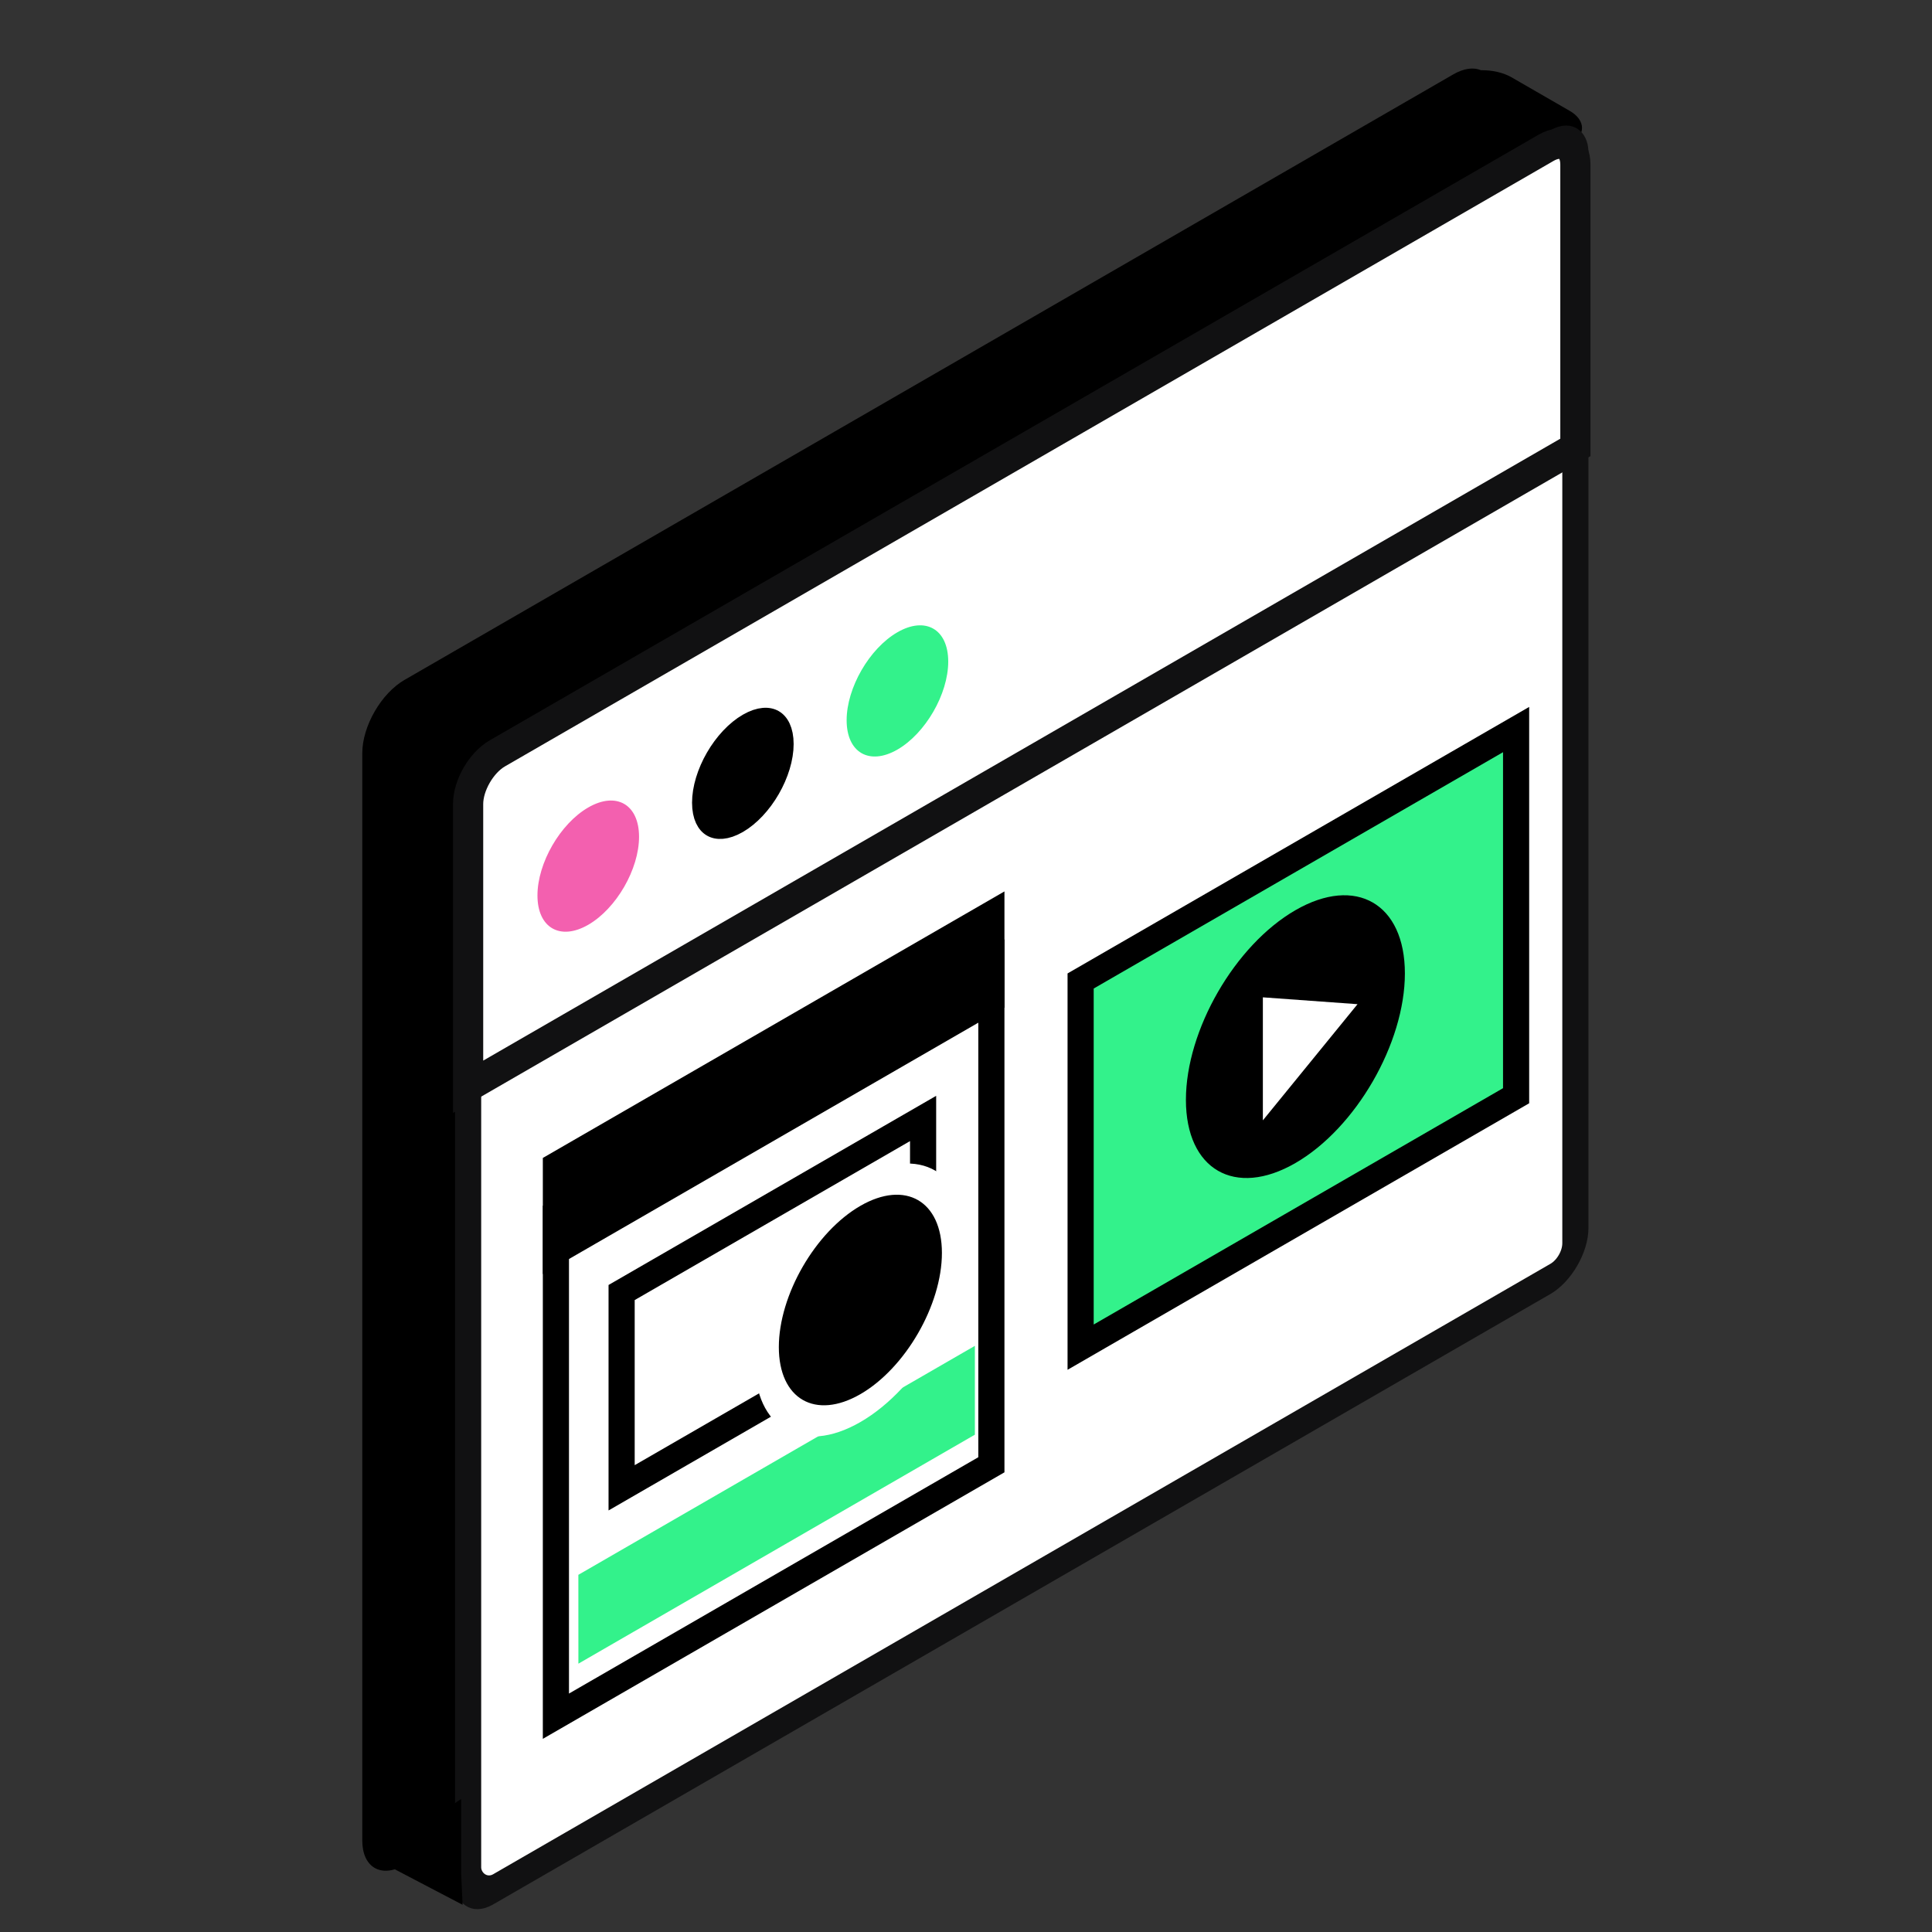
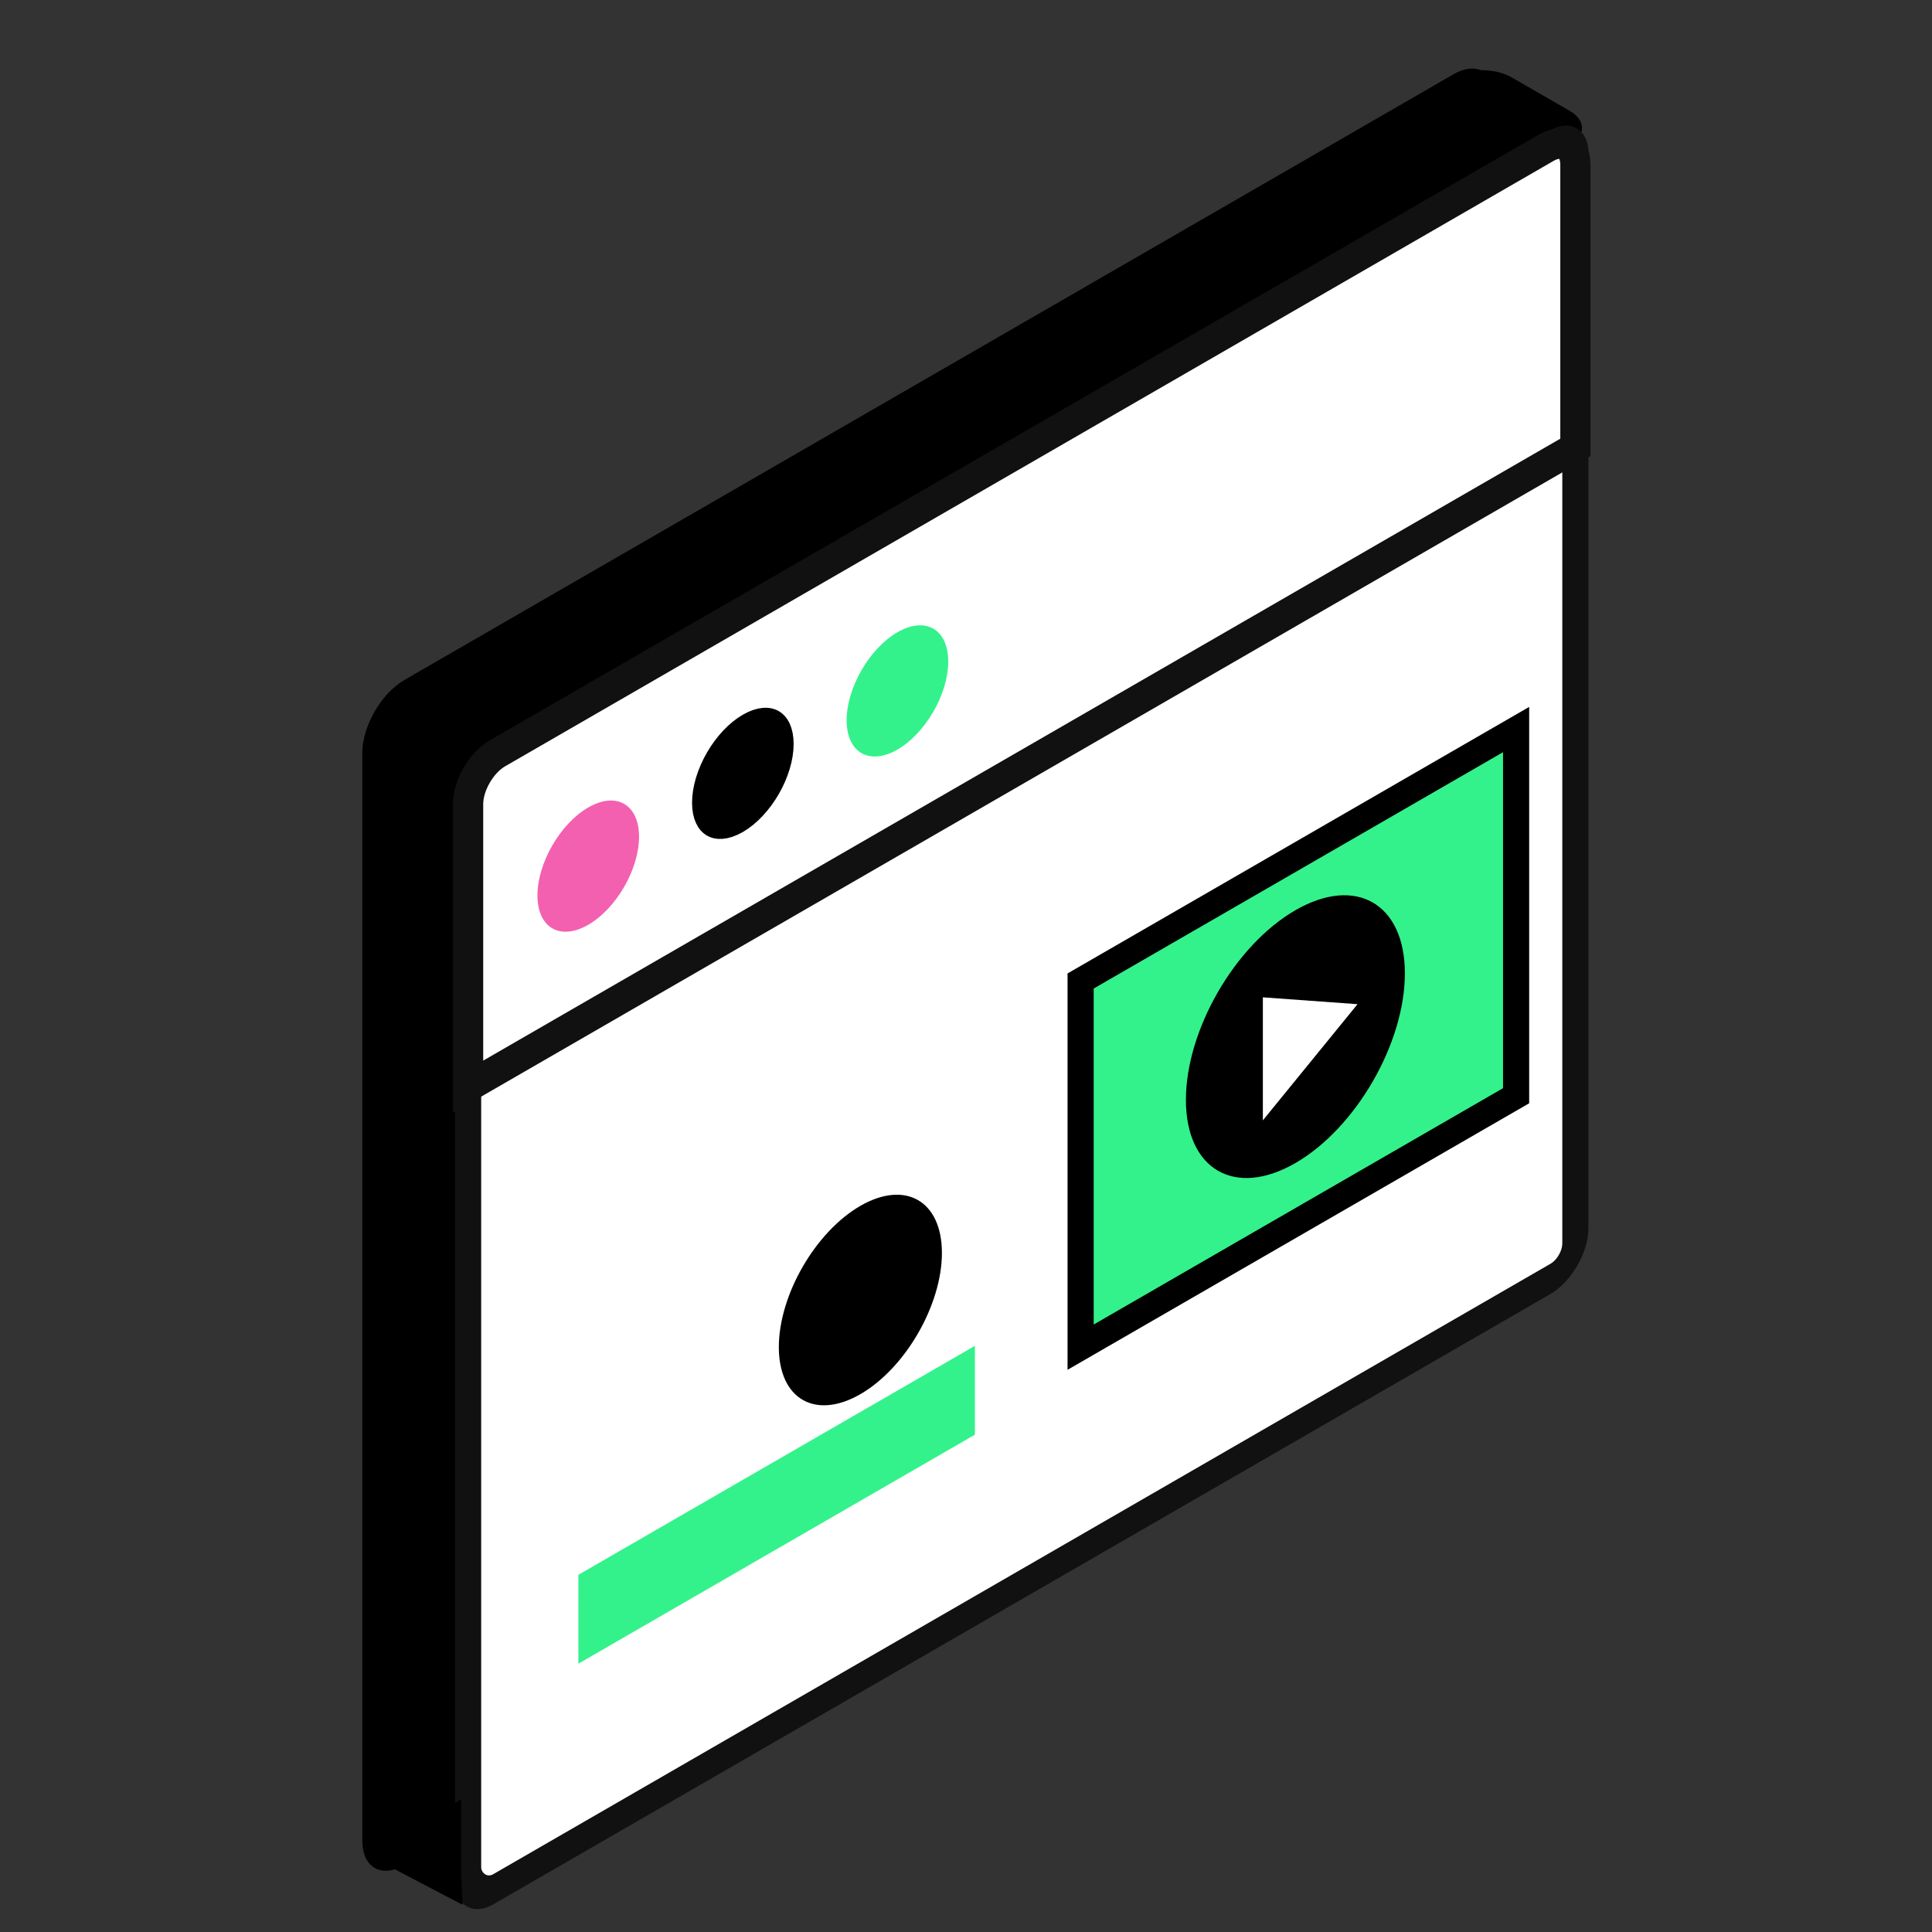
<svg xmlns="http://www.w3.org/2000/svg" width="64" height="64" fill="none">
  <rect width="100%" height="100%" fill="#333333" stroke="none" />
  <path fill="#000" fill-rule="evenodd" d="M13.404 22.52c-.775.447-1.403 1.535-1.403 2.43v36.019c0 .894.627 1.257 1.402.81l34.74-20.06c.775-.447 1.403-1.535 1.403-2.43l.002-33.067L52 4.806c.542-.313.542-.82 0-1.133L50.07 2.56c-.278-.16-.645-.239-1.01-.234-.245-.103-.565-.066-.915.136L13.405 22.52Z" clip-rule="evenodd" />
  <rect width="42.355" height="37.551" x=".433" y=".25" fill="#fff" stroke="#111112" rx=".955" transform="matrix(.866 -.5 -0 1 15.132 25.481)" />
  <path fill="#fff" stroke="#111112" d="m16.477 24.955 34.74-20.06c.536-.308.97-.058.97.56v9.366L15.507 36v-9.365c0-.619.434-1.37.97-1.68Z" />
  <path fill="#000" stroke="#000" d="m14.781 62.25-1.433-.75 1.428-.965v1.529c0 .064.002.126.005.186Z" />
  <circle cx="1.943" cy="1.943" r="1.443" fill="#000" stroke="#000" transform="matrix(.866 -.5 -0 1 22.925 24.647)" />
  <circle cx="1.943" cy="1.943" r="1.943" fill="#33F28B" transform="matrix(.866 -.5 -0 1 28.046 21.916)" />
  <circle cx="1.943" cy="1.943" r="1.943" fill="#F360AF" transform="matrix(.866 -.5 -0 1 17.804 27.72)" />
  <path fill="#33F28B" stroke="#000" d="M.433.25h16.658v12.13H.433z" transform="matrix(.866 -.5 -0 1 35.422 32.463)" />
  <circle cx="4.188" cy="4.188" r="3.688" fill="#000" stroke="#000" transform="matrix(.866 -.5 -0 1 39.285 32.246)" />
  <path fill="#fff" d="m44.97 33.265-3.136 3.848v-4.075l3.136.227Z" />
-   <path fill="#fff" stroke="#000" d="M.433.25h16.658v16.658H.433z" transform="matrix(.866 -.5 -0 1 18.04 40.16)" />
-   <path fill="#fff" stroke="#000" d="M.433.25h11.532v6.469H.433z" transform="matrix(.866 -.5 -0 1 20.217 42.783)" />
  <path fill="#33F28B" d="m19.159 52.168 13.135-7.585v2.943L19.16 55.111z" />
-   <path fill="#000" stroke="#000" d="M.433.25h16.658v2.848H.433z" transform="matrix(.866 -.5 -0 1 18.04 38.575)" />
-   <circle cx="4.043" cy="4.043" r="4.043" fill="#fff" transform="matrix(.866 -.5 -0 1 25 41.043)" />
  <circle cx="3.119" cy="3.119" r="2.619" fill="#000" stroke="#000" transform="matrix(.866 -.5 -0 1 25.8 41.505)" />
</svg>